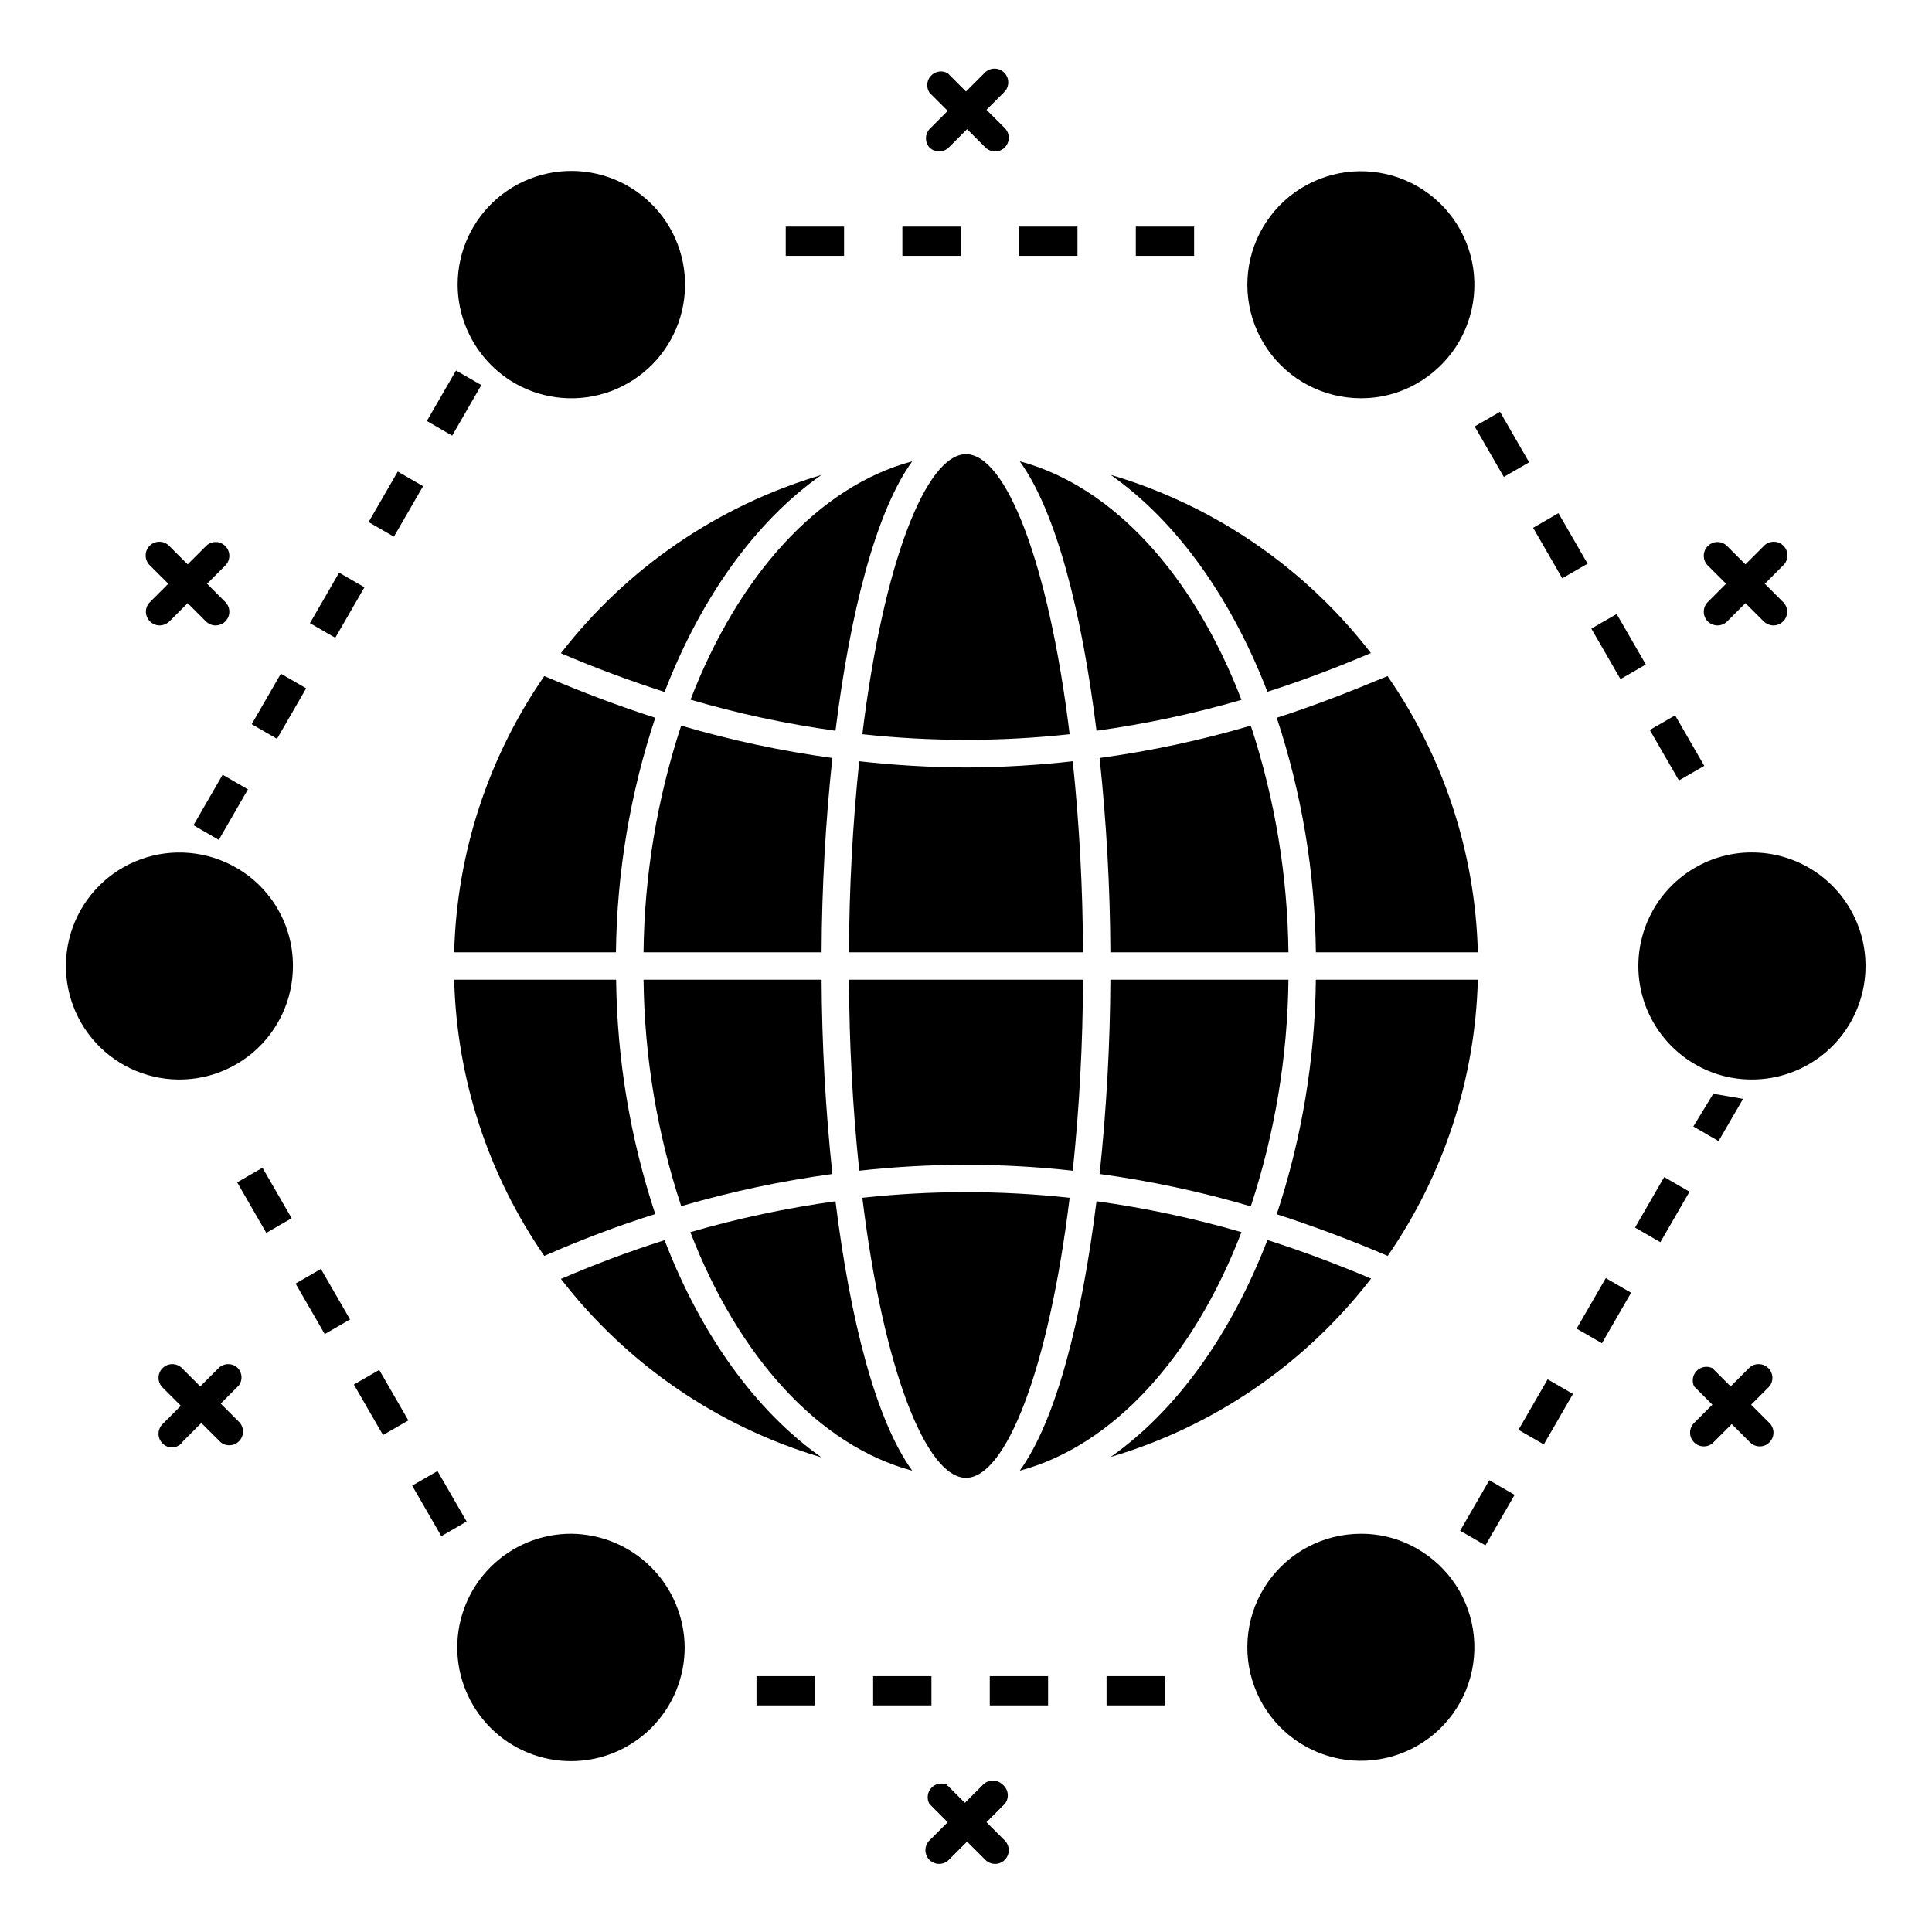
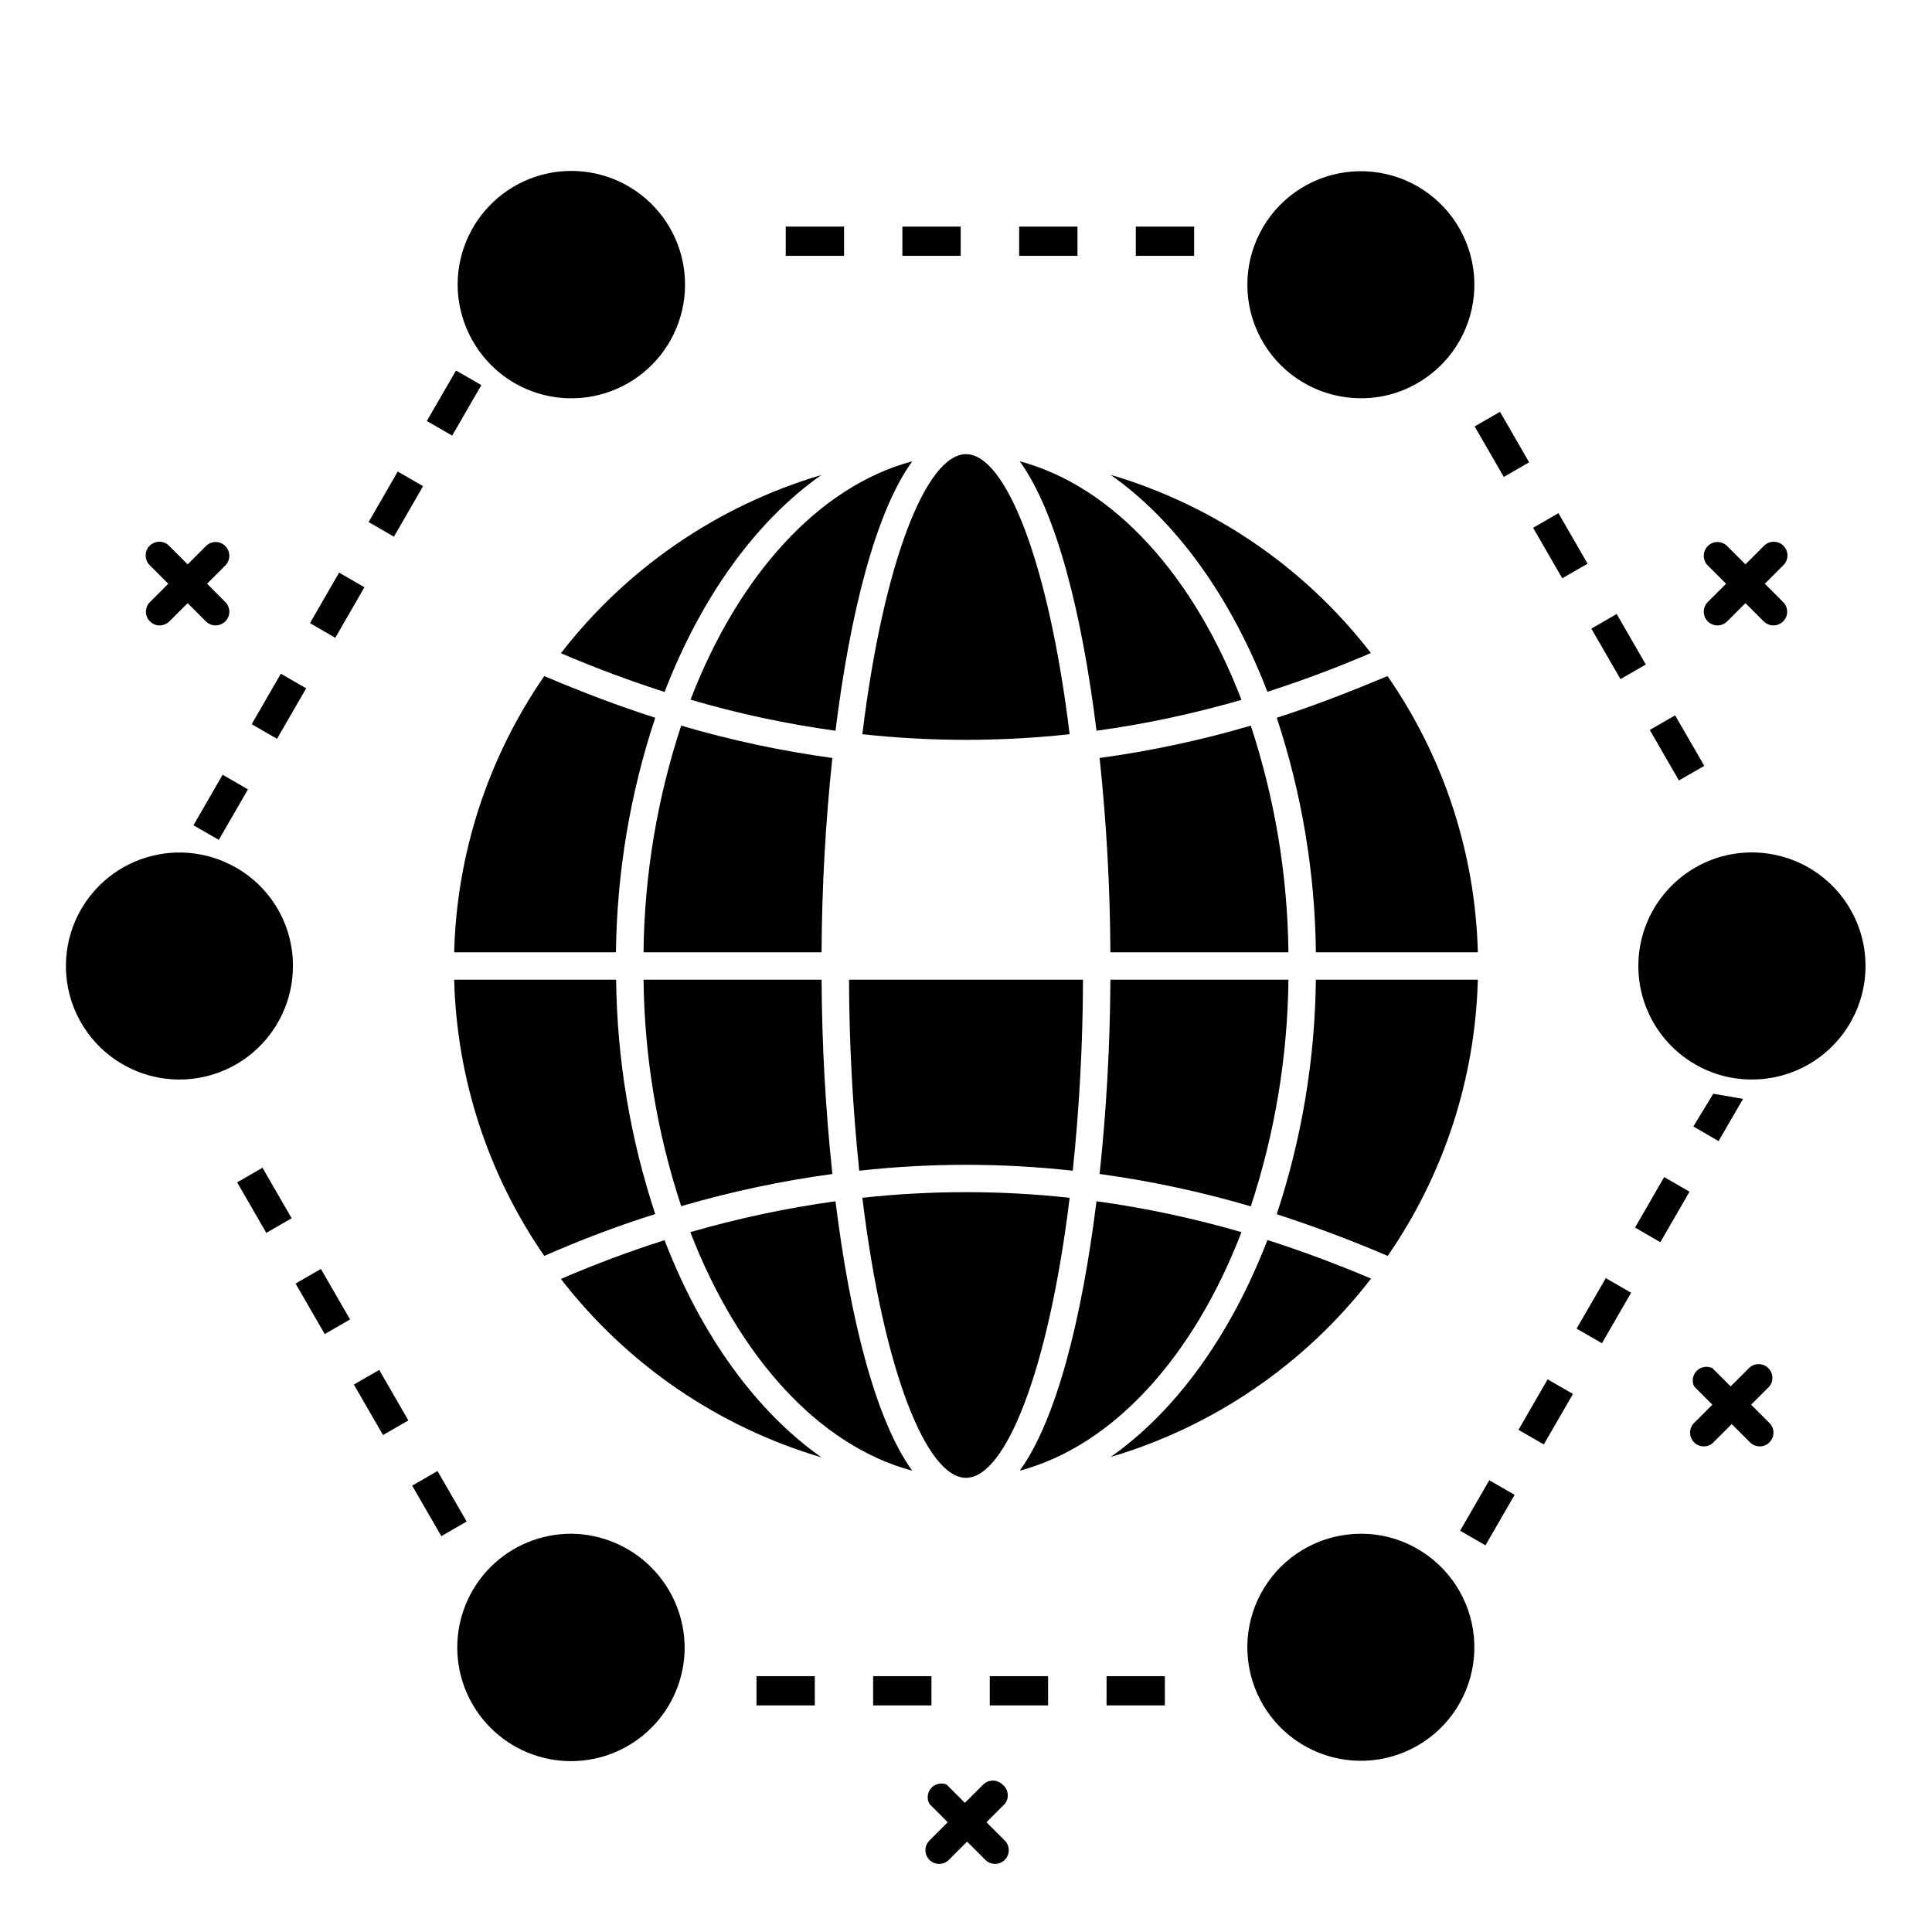
<svg xmlns="http://www.w3.org/2000/svg" fill="#000000" width="800px" height="800px" version="1.1" viewBox="144 144 512 512">
  <g>
    <path d="m210.7 335.92 7.727-13.383 6.711 3.875-7.727 13.383z" />
    <path d="m226.14 309.14 7.727-13.383 6.711 3.875-7.727 13.383z" />
    <path d="m257.12 255.57 7.727-13.383 6.711 3.875-7.727 13.383z" />
    <path d="m241.68 282.35 7.727-13.383 6.711 3.875-7.727 13.383z" />
    <path d="m352.23 204.05h15.453v7.75h-15.453z" />
    <path d="m222.33 484.16 6.711-3.875 7.727 13.383-6.711 3.875z" />
    <path d="m206.85 457.34 6.715-3.875 7.723 13.383-6.715 3.875z" />
    <path d="m195.27 362.7 7.727-13.383 6.711 3.875-7.727 13.383z" />
    <path d="m565.72 310.59 6.715-3.875 7.723 13.383-6.715 3.875z" />
    <path d="m383.14 204.05h15.453v7.75h-15.453z" />
    <path d="m581.21 337.45 6.715-3.875 7.723 13.383-6.715 3.875z" />
    <path d="m550.29 283.87 6.715-3.875 7.723 13.383-6.715 3.875z" />
    <path d="m414.09 204.05h15.453v7.75h-15.453z" />
    <path d="m445 204.05h15.453v7.75h-15.453z" />
    <path d="m534.8 257.01 6.715-3.875 7.723 13.383-6.715 3.875z" />
    <path d="m237.78 510.92 6.715-3.875 7.723 13.383-6.715 3.875z" />
    <path d="m375.39 588.2h15.453v7.75h-15.453z" />
    <path d="m561.82 496.1 7.727-13.383 6.711 3.875-7.727 13.383z" />
    <path d="m530.95 549.66 7.727-13.383 6.711 3.875-7.727 13.383z" />
    <path d="m406.3 588.2h15.453v7.75h-15.453z" />
    <path d="m437.25 588.2h15.453v7.75h-15.453z" />
    <path d="m577.3 469.32 7.727-13.383 6.711 3.875-7.727 13.383z" />
    <path d="m253.23 537.71 6.711-3.875 7.727 13.383-6.711 3.875z" />
    <path d="m344.48 588.2h15.453v7.75h-15.453z" />
    <path d="m605.93 435.21-7.894-1.355-5.281 8.672 6.684 3.875z" />
    <path d="m546.41 522.92 7.731-13.383 6.711 3.875-7.731 13.383z" />
-     <path d="m428.29 345.74c-9.395 1.059-18.836 1.605-28.289 1.648-9.453-0.043-18.898-0.59-28.293-1.648-1.758 16.816-2.664 33.715-2.711 50.625h62.008c-0.051-16.91-0.953-33.809-2.715-50.625z" />
    <path d="m264.36 396.37h42.871c0.25-21.133 3.762-42.098 10.414-62.156-9.688-3.102-19.379-6.781-29.406-11.047v0.004c-14.902 21.559-23.203 46.996-23.879 73.199z" />
    <path d="m435.41 455.12c13.551 1.852 26.941 4.715 40.062 8.578 6.387-19.395 9.75-39.656 9.98-60.07h-47.184c-0.086 17.203-1.039 34.387-2.859 51.492z" />
-     <path d="m371.71 454.25c18.805-2.082 37.781-2.082 56.582 0 1.762-16.816 2.664-33.711 2.715-50.621h-62.008c0.047 16.91 0.953 33.805 2.711 50.621z" />
+     <path d="m371.71 454.25c18.805-2.082 37.781-2.082 56.582 0 1.762-16.816 2.664-33.711 2.715-50.621h-62.008c0.047 16.91 0.953 33.805 2.711 50.621" />
    <path d="m314.54 396.37h47.184c0.086-17.203 1.039-34.391 2.859-51.496-13.551-1.848-26.941-4.715-40.062-8.574-6.387 19.391-9.75 39.652-9.98 60.07z" />
    <path d="m364.59 455.12c-1.82-17.105-2.773-34.289-2.859-51.492h-47.184c0.227 20.398 3.59 40.645 9.98 60.02 13.121-3.84 26.516-6.688 40.062-8.527z" />
    <path d="m295.36 550.46c-7.996-0.016-15.668 3.152-21.332 8.801-5.66 5.648-8.844 13.316-8.848 21.312-0.004 7.996 3.172 15.668 8.828 21.324 5.652 5.652 13.324 8.828 21.32 8.824 7.996-0.004 15.664-3.188 21.312-8.848s8.816-13.336 8.805-21.332c-0.062-7.961-3.254-15.574-8.883-21.203s-13.242-8.816-21.203-8.879z" />
    <path d="m206.57 373.94c-7.707-4.441-16.977-5.242-25.332-2.195-8.352 3.047-14.926 9.633-17.965 17.992-3.035 8.355-2.215 17.625 2.234 25.324 4.449 7.699 12.074 13.031 20.832 14.574 8.758 1.539 17.746-0.875 24.555-6.59 6.809-5.719 10.742-14.152 10.738-23.043 0.02-5.289-1.363-10.488-4.012-15.066-2.644-4.582-6.461-8.375-11.051-10.996z" />
    <path d="m280.59 245.66c7.742 4.371 17.02 5.106 25.352 1.996 8.332-3.106 14.867-9.734 17.852-18.109 2.988-8.375 2.125-17.641-2.359-25.32-4.488-7.676-12.133-12.98-20.895-14.492-8.766-1.516-17.746 0.922-24.547 6.652-6.797 5.731-10.719 14.172-10.711 23.062 0.023 5.328 1.453 10.559 4.141 15.156 2.688 4.602 6.539 8.414 11.168 11.055z" />
    <path d="m475.47 336.3c-13.121 3.859-26.512 6.727-40.062 8.574 1.82 17.105 2.773 34.293 2.859 51.496h47.184c-0.23-20.418-3.594-40.68-9.98-60.07z" />
    <path d="m288.24 476.83c9.688-4.262 19.379-7.945 29.406-11.094-6.633-20.043-10.129-40.992-10.367-62.102h-42.918c0.676 26.199 8.977 51.637 23.879 73.195z" />
    <path d="m535.64 403.63h-42.922c-0.234 21.125-3.731 42.09-10.367 62.152 9.688 3.148 19.715 6.879 29.406 11.047v-0.004c14.902-21.559 23.203-46.996 23.883-73.195z" />
    <path d="m519.41 554.34c-4.5-2.566-9.594-3.906-14.773-3.875-9.836 0-19.047 4.809-24.672 12.871-5.625 8.066-6.953 18.371-3.555 27.602 3.394 9.227 11.086 16.215 20.598 18.707 9.512 2.496 19.641 0.184 27.133-6.188 7.488-6.375 11.387-16.004 10.445-25.793-0.941-9.789-6.609-18.496-15.176-23.324z" />
    <path d="m400 535.64c10.512 0 21.895-28.582 27.469-74.215h-0.004c-18.258-1.988-36.676-1.988-54.934 0 5.57 45.68 16.957 74.215 27.469 74.215z" />
    <path d="m507.35 482.84c-9.059-3.828-18.215-7.266-27.469-10.223-9.688 25.141-24.223 45.344-41.562 57.504 27.41-8.109 51.566-24.656 69.031-47.281z" />
    <path d="m320.12 472.66c-9.172 2.906-18.328 6.328-27.469 10.27 17.469 22.625 41.621 39.172 69.031 47.281-17.391-12.258-31.926-32.457-41.562-57.551z" />
    <path d="m292.65 317.11c9.254 3.973 18.457 7.363 27.469 10.27 9.688-25.141 24.223-45.344 41.562-57.504-27.398 8.109-51.547 24.633-69.031 47.234z" />
    <path d="m608.3 369.91c-5.289-0.023-10.492 1.367-15.066 4.023-6.133 3.531-10.82 9.117-13.242 15.766s-2.422 13.941 0 20.59c2.422 6.648 7.109 12.234 13.242 15.77 4.574 2.656 9.777 4.043 15.066 4.019 10.746 0 20.68-5.734 26.051-15.043 5.375-9.309 5.375-20.773 0-30.082-5.371-9.309-15.305-15.043-26.051-15.043z" />
    <path d="m479.88 327.33c9.059-2.906 18.262-6.348 27.418-10.27-17.449-22.613-41.59-39.145-68.984-47.23 17.391 12.207 31.875 32.406 41.566 57.5z" />
    <path d="m473 470.53c-12.59-3.656-25.43-6.394-38.418-8.188-3.875 31.293-10.707 58.133-20.348 71.406 24.855-6.637 46.121-30.277 58.766-63.219z" />
    <path d="m327 329.42c12.582 3.695 25.422 6.445 38.414 8.234 3.875-31.293 10.707-58.133 20.348-71.406-24.852 6.637-46.121 30.277-58.762 63.172z" />
    <path d="m400 264.36c-10.512 0-21.895 28.582-27.469 74.215 18.258 1.984 36.676 1.984 54.934 0-5.57-45.684-16.953-74.215-27.465-74.215z" />
    <path d="m385.76 533.75c-9.688-13.371-16.469-40.109-20.348-71.406-13 1.801-25.855 4.535-38.465 8.188 12.691 32.895 33.961 56.582 58.812 63.219z" />
    <path d="m511.71 323.17c-9.977 4.164-19.668 7.945-29.355 11.043 6.637 20.062 10.133 41.027 10.367 62.156h42.922c-0.672-26.211-8.988-51.656-23.934-73.199z" />
    <path d="m414.24 266.25c9.688 13.371 16.469 40.109 20.348 71.406h-0.004c12.988-1.793 25.828-4.531 38.418-8.188-12.645-32.941-33.91-56.582-58.762-63.219z" />
-     <path d="m390.31 183.07c1.418 1.418 3.719 1.418 5.137 0l4.844-4.844 4.844 4.844c1.418 1.418 3.719 1.418 5.137 0 1.414-1.418 1.414-3.719 0-5.137l-4.844-4.844 4.844-4.844c1.336-1.5 1.207-3.797-0.293-5.137-1.496-1.336-3.797-1.207-5.133 0.293l-4.844 4.844-4.844-4.844h-0.004c-1.453-0.828-3.289-0.555-4.438 0.664-1.148 1.219-1.316 3.066-0.406 4.469l4.844 4.844-4.844 4.844v0.004c-1.23 1.379-1.23 3.465 0 4.844z" />
    <path d="m409.69 616.93c-1.418-1.414-3.719-1.414-5.137 0l-4.844 4.844-4.844-4.844c-1.43-0.586-3.074-0.207-4.102 0.949-1.027 1.156-1.207 2.84-0.453 4.188l4.844 4.844-4.844 4.844c-1.414 1.418-1.414 3.719 0 5.137 1.418 1.414 3.719 1.414 5.137 0l4.844-4.844 4.844 4.844c1.418 1.414 3.719 1.414 5.137 0 1.414-1.418 1.414-3.719 0-5.137l-4.844-4.844 4.844-4.844c0.609-0.758 0.891-1.723 0.781-2.688s-0.602-1.848-1.363-2.449z" />
    <path d="m596.58 308.68c0.691 0.664 1.605 1.043 2.566 1.066 0.965-0.004 1.887-0.387 2.566-1.066l4.844-4.844 4.844 4.844h0.004c0.691 0.664 1.605 1.043 2.566 1.066 0.961-0.004 1.887-0.387 2.566-1.066 0.691-0.676 1.082-1.602 1.082-2.566 0-0.969-0.391-1.895-1.082-2.57l-4.844-4.844 4.844-4.844c0.723-0.672 1.141-1.609 1.156-2.594 0.02-0.984-0.367-1.938-1.062-2.633-0.699-0.699-1.648-1.082-2.633-1.062-0.988 0.016-1.922 0.434-2.594 1.152l-4.844 4.844-4.844-4.844h-0.004c-0.672-0.691-1.598-1.082-2.566-1.082-0.965 0-1.891 0.391-2.566 1.082-1.418 1.422-1.418 3.719 0 5.137l4.844 4.844-4.844 4.844c-1.418 1.418-1.418 3.719 0 5.137z" />
    <path d="m183.75 308.68c0.684 0.68 1.605 1.062 2.57 1.066 0.957-0.023 1.875-0.402 2.566-1.066l4.844-4.844 4.844 4.844c0.684 0.68 1.605 1.062 2.57 1.066 0.957-0.023 1.875-0.402 2.566-1.066 1.418-1.418 1.418-3.719 0-5.137l-4.844-4.844 4.844-4.844c1.418-1.418 1.418-3.715 0-5.137-0.676-0.691-1.602-1.082-2.566-1.082-0.969 0-1.895 0.391-2.57 1.082l-4.844 4.844-4.844-4.844c-0.672-0.719-1.609-1.137-2.594-1.152-0.984-0.02-1.938 0.363-2.633 1.062-0.699 0.695-1.082 1.648-1.062 2.633 0.016 0.984 0.434 1.922 1.152 2.594l4.844 4.844-4.844 4.844c-0.691 0.676-1.082 1.602-1.082 2.57 0 0.965 0.391 1.891 1.082 2.566z" />
    <path d="m612.62 506.57c-1.418-1.418-3.719-1.418-5.137 0l-4.844 4.844-4.844-4.844c-1.391-0.664-3.047-0.379-4.137 0.707-1.086 1.09-1.371 2.746-0.707 4.137l4.844 4.844-4.844 4.844c-1.418 1.418-1.418 3.719 0 5.137 0.676 0.684 1.602 1.07 2.566 1.066 0.969 0.02 1.898-0.367 2.566-1.066l4.844-4.844 4.844 4.844h0.004c0.676 0.684 1.602 1.07 2.566 1.066 0.969 0.02 1.898-0.367 2.566-1.066 0.691-0.676 1.082-1.602 1.082-2.566 0-0.969-0.391-1.895-1.082-2.57l-4.844-4.844 4.844-4.844c1.176-1.445 1.051-3.551-0.289-4.844z" />
-     <path d="m207.05 506.57c-1.422-1.418-3.719-1.418-5.137 0l-4.844 4.844-4.844-4.844c-1.418-1.418-3.719-1.418-5.137 0-0.691 0.676-1.082 1.602-1.082 2.566 0 0.969 0.391 1.895 1.082 2.566l4.844 4.844-4.844 4.844v0.004c-0.691 0.672-1.082 1.598-1.082 2.566 0 0.965 0.391 1.895 1.082 2.566 0.668 0.703 1.602 1.09 2.566 1.066 1.164-0.051 2.231-0.664 2.859-1.648l4.844-4.844 4.844 4.844c0.668 0.703 1.602 1.09 2.57 1.066 0.965 0.004 1.891-0.379 2.566-1.066 1.418-1.418 1.418-3.715 0-5.133l-4.844-4.844 4.844-4.844c0.988-1.398 0.867-3.297-0.289-4.555z" />
    <path d="m504.64 249.54c5.18 0.027 10.273-1.309 14.773-3.875 8.566-4.828 14.234-13.539 15.176-23.328 0.941-9.789-2.957-19.418-10.445-25.789-7.492-6.375-17.621-8.688-27.133-6.191-9.512 2.496-17.203 9.48-20.598 18.707-3.398 9.23-2.07 19.535 3.555 27.602s14.836 12.871 24.672 12.875z" />
  </g>
</svg>